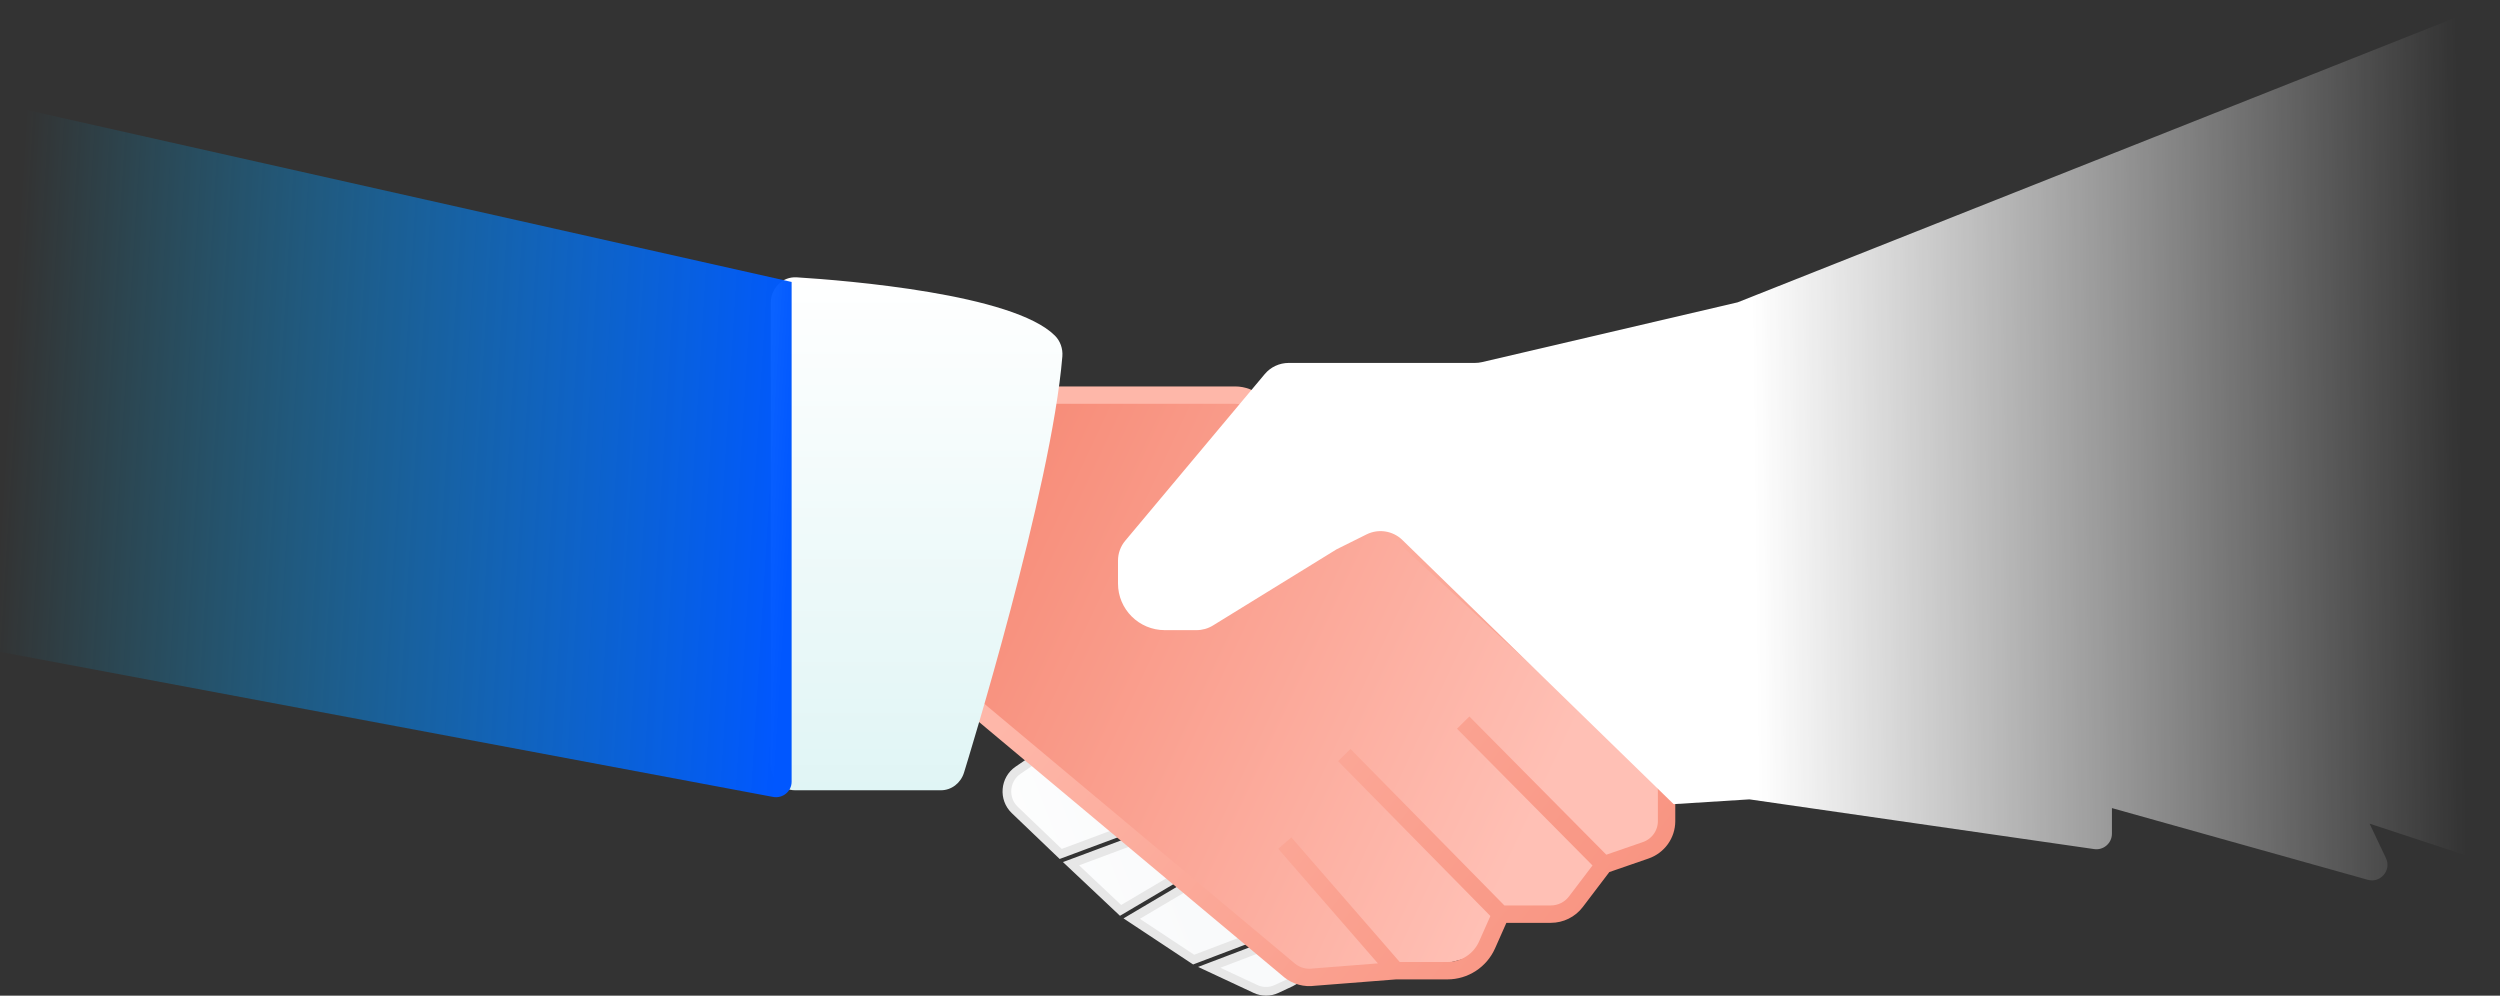
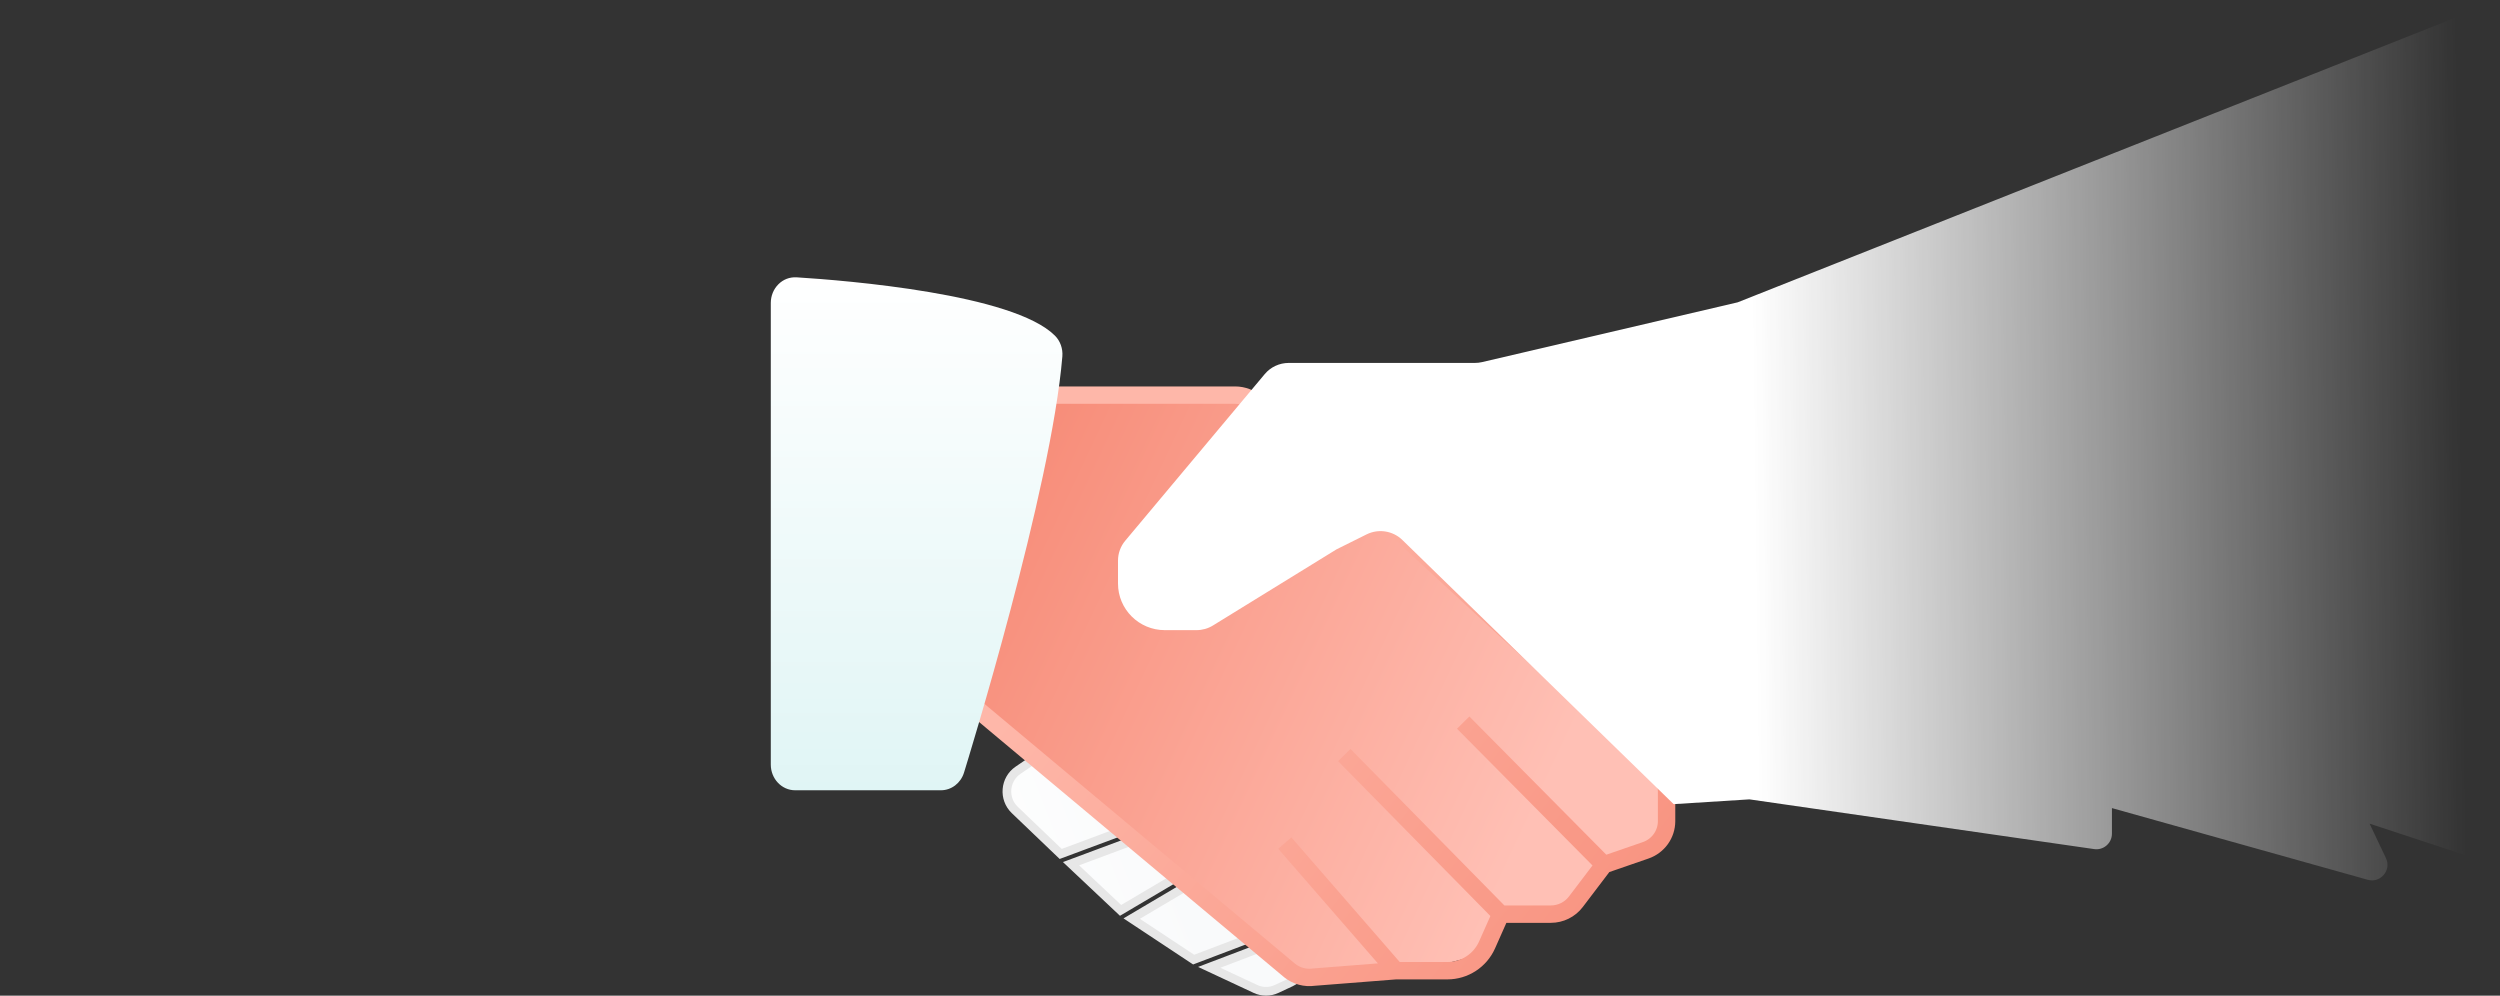
<svg xmlns="http://www.w3.org/2000/svg" width="575" height="229" viewBox="0 0 575 229" fill="none">
  <rect x="0" y="0" width="575" height="229" fill="#333333" stroke="none" />
  <path d="M278.12 222.486L295.579 215.856L294.562 213.108L274.54 220.711L260.289 211.276L279.025 200.198L298.139 216.052C301.451 218.798 300.782 224.11 296.896 225.926L293.614 227.46C292.074 228.18 290.301 228.18 288.762 227.46L278.12 222.486ZM276.633 198.214L257.733 209.389L246.335 198.651L267.612 190.731L276.633 198.214ZM246.866 173.523L265.01 188.573L243.963 196.407L233.402 186.296C230.702 183.711 231.066 179.256 234.148 177.156L239.964 173.194C242.085 171.75 244.889 171.884 246.866 173.523Z" fill="url(#paint0_linear)" stroke="#E7E7E7" stroke-width="2" />
  <path d="M223.601 163.293L238.003 92.475H285.533L302.816 124.665L320.099 121.089L381.671 176.169L384.912 188.329L378.791 196.198L370.509 198.344L361.867 209.074H348.185L339.543 219.804L320.099 224.811H298.495L223.601 163.293Z" fill="url(#paint1_linear)" />
  <path d="M321.026 223.261L302.18 224.74C300.217 225.016 298.225 224.481 296.675 223.261L215.614 155.454L234.328 90.881H284.086C285.877 90.881 287.603 91.54 288.927 92.729L318.537 119.303L381.029 176.881C382.486 178.225 383.314 180.106 383.314 182.076V188.868C383.314 191.888 381.382 194.577 378.495 195.575L368.919 198.883M321.026 223.261L295.506 193.91M321.026 223.261H332.891C336.844 223.261 340.427 220.932 342.031 217.318L345.168 210.252M368.919 198.883L362.442 207.41C361.081 209.199 358.951 210.252 356.684 210.252H345.168M368.919 198.883L336.531 166.198M345.168 210.252L309.181 173.659" stroke="url(#paint2_linear)" stroke-width="4" />
  <path fill-rule="evenodd" clip-rule="evenodd" d="M183.209 63.784C194.724 64.504 233.039 67.607 242.621 77.188C243.862 78.415 244.488 80.185 244.342 81.978C241.806 112.645 222.554 175.006 221.726 177.689L221.725 177.692C220.976 180.122 218.829 181.762 216.414 181.762H182.873C179.788 181.762 177.283 179.119 177.283 175.863V69.672C177.283 68.043 177.92 66.486 179.039 65.377C180.157 64.256 181.622 63.702 183.209 63.784Z" fill="url(#paint3_linear)" />
-   <path d="M0 23.916L182.074 64.851V179.796C182.074 182.028 180.022 183.709 177.805 183.293L0 149.923V23.916Z" fill="url(#paint4_linear)" />
  <path fill-rule="evenodd" clip-rule="evenodd" d="M574.972 0L399.657 69.538L340.875 83.284C340.337 83.41 339.786 83.474 339.234 83.474H296.402C294.271 83.474 292.25 84.415 290.886 86.045L258.805 124.364C257.729 125.648 257.141 127.267 257.141 128.939V134.212C257.141 140.133 261.962 144.932 267.91 144.932H275.201C276.536 144.932 277.845 144.561 278.98 143.862L307.398 126.351L314.31 122.911C317.049 121.549 320.354 122.064 322.542 124.195L384.938 184.951L402.373 183.854L481.668 195.292C483.817 195.602 485.744 193.929 485.744 191.75V185.86L544.585 202.351C547.534 203.178 550.086 200.139 548.769 197.366L545.003 189.438L574.967 199.301C574.967 192.629 575.041 190.002 574.967 188.65V172.993L574.972 172.993V0Z" fill="url(#paint5_linear)" />
  <defs>
    <linearGradient id="paint0_linear" x1="269.996" y1="196.454" x2="225.667" y2="213.665" gradientUnits="userSpaceOnUse">
      <stop stop-color="#F9FAFB" />
      <stop offset="1" stop-color="white" />
    </linearGradient>
    <linearGradient id="paint1_linear" x1="353.946" y1="185.468" x2="223.912" y2="124.715" gradientUnits="userSpaceOnUse">
      <stop stop-color="#FFC0B5" />
      <stop offset="1" stop-color="#F78C78" />
    </linearGradient>
    <linearGradient id="paint2_linear" x1="259.55" y1="129.147" x2="372.631" y2="218.261" gradientUnits="userSpaceOnUse">
      <stop stop-color="#FEB7A9" />
      <stop offset="1" stop-color="#F89380" />
    </linearGradient>
    <linearGradient id="paint3_linear" x1="210.823" y1="63.776" x2="210.823" y2="181.762" gradientUnits="userSpaceOnUse">
      <stop stop-color="white" />
      <stop offset="1" stop-color="#E0F5F5" />
    </linearGradient>
    <linearGradient id="paint4_linear" x1="181.823" y1="122" x2="0.683" y2="110.881" gradientUnits="userSpaceOnUse">
      <stop stop-color="#0057FF" />
      <stop offset="1" stop-color="#00C2FF" stop-opacity="0" />
    </linearGradient>
    <linearGradient id="paint5_linear" x1="403.606" y1="126" x2="566.448" y2="124.004" gradientUnits="userSpaceOnUse">
      <stop stop-color="white" />
      <stop offset="1" stop-color="white" stop-opacity="0" />
    </linearGradient>
  </defs>
</svg>